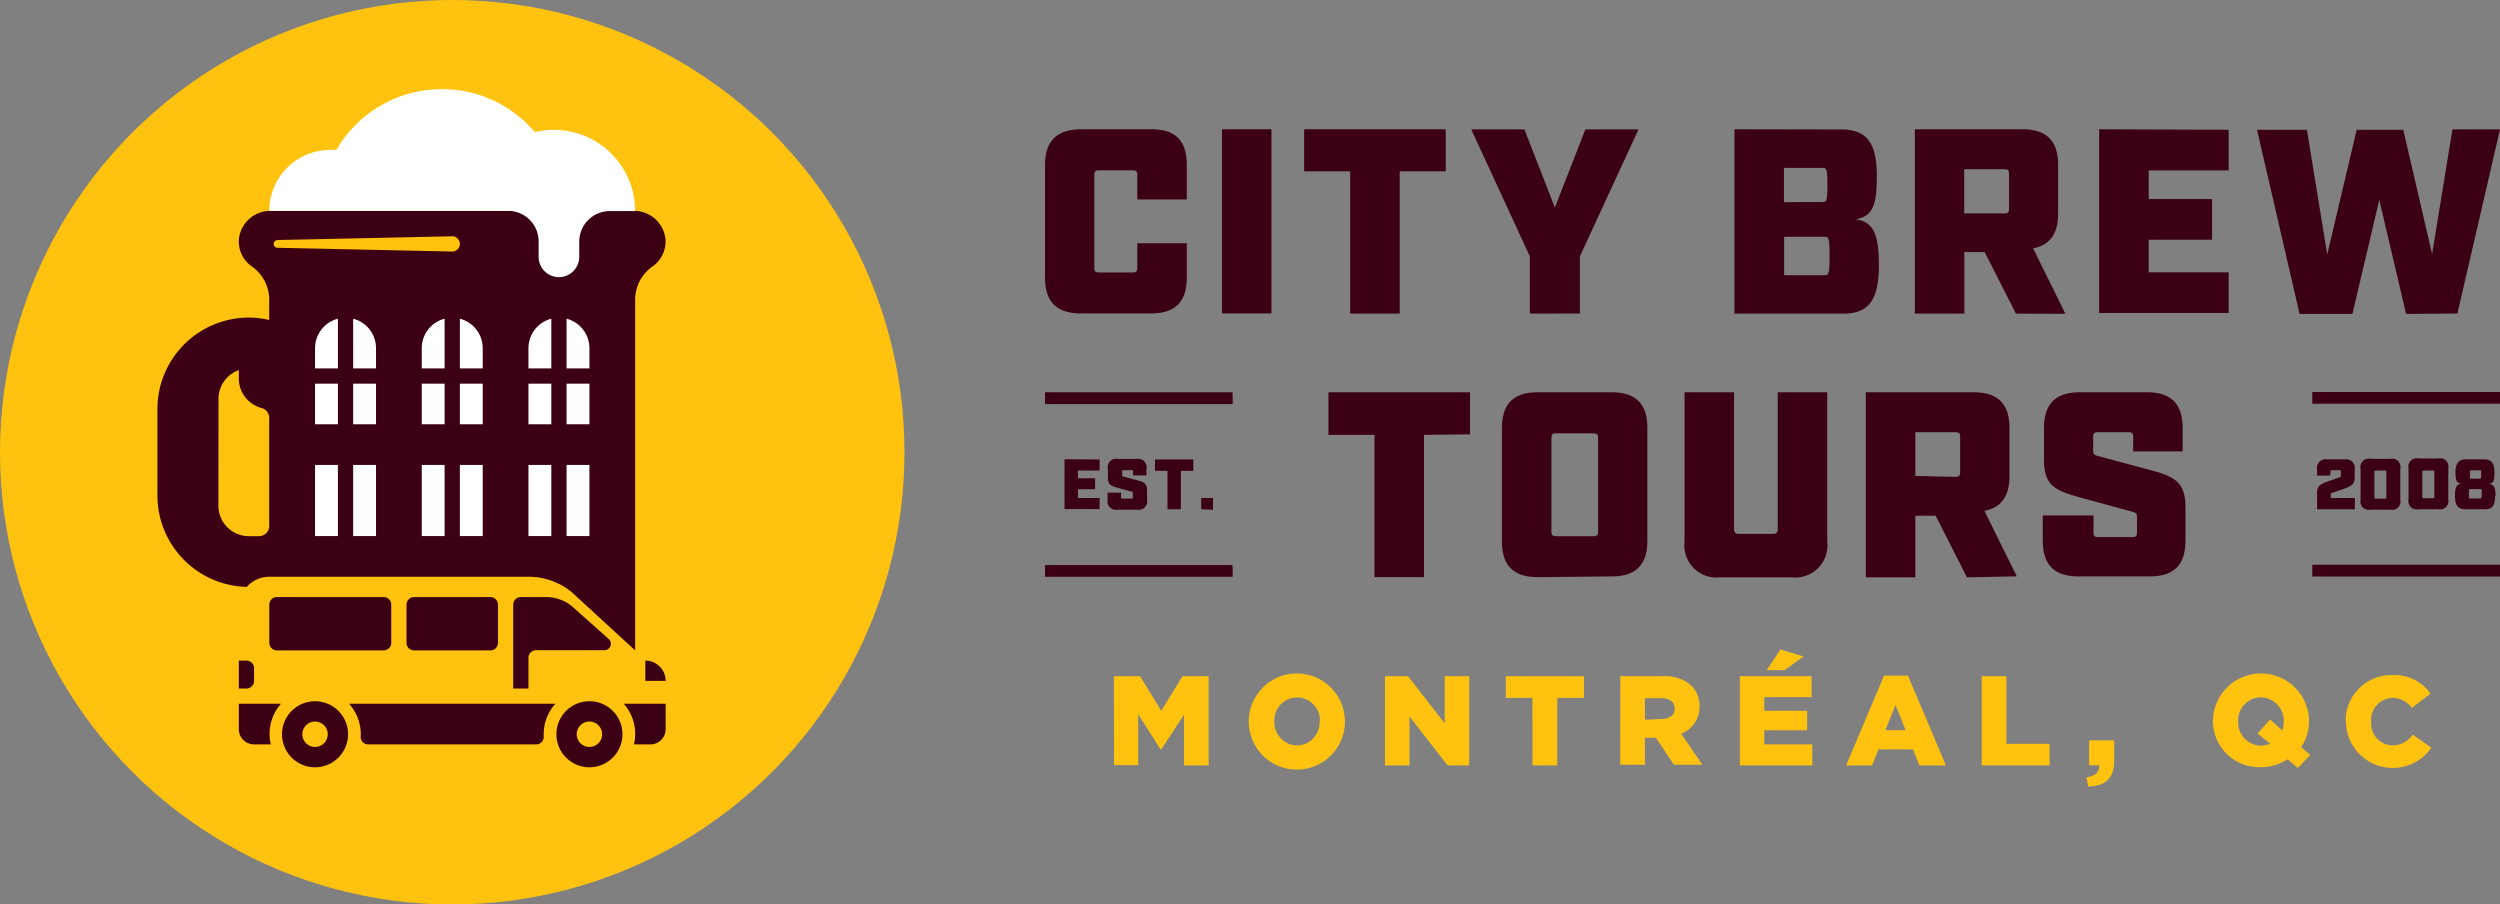
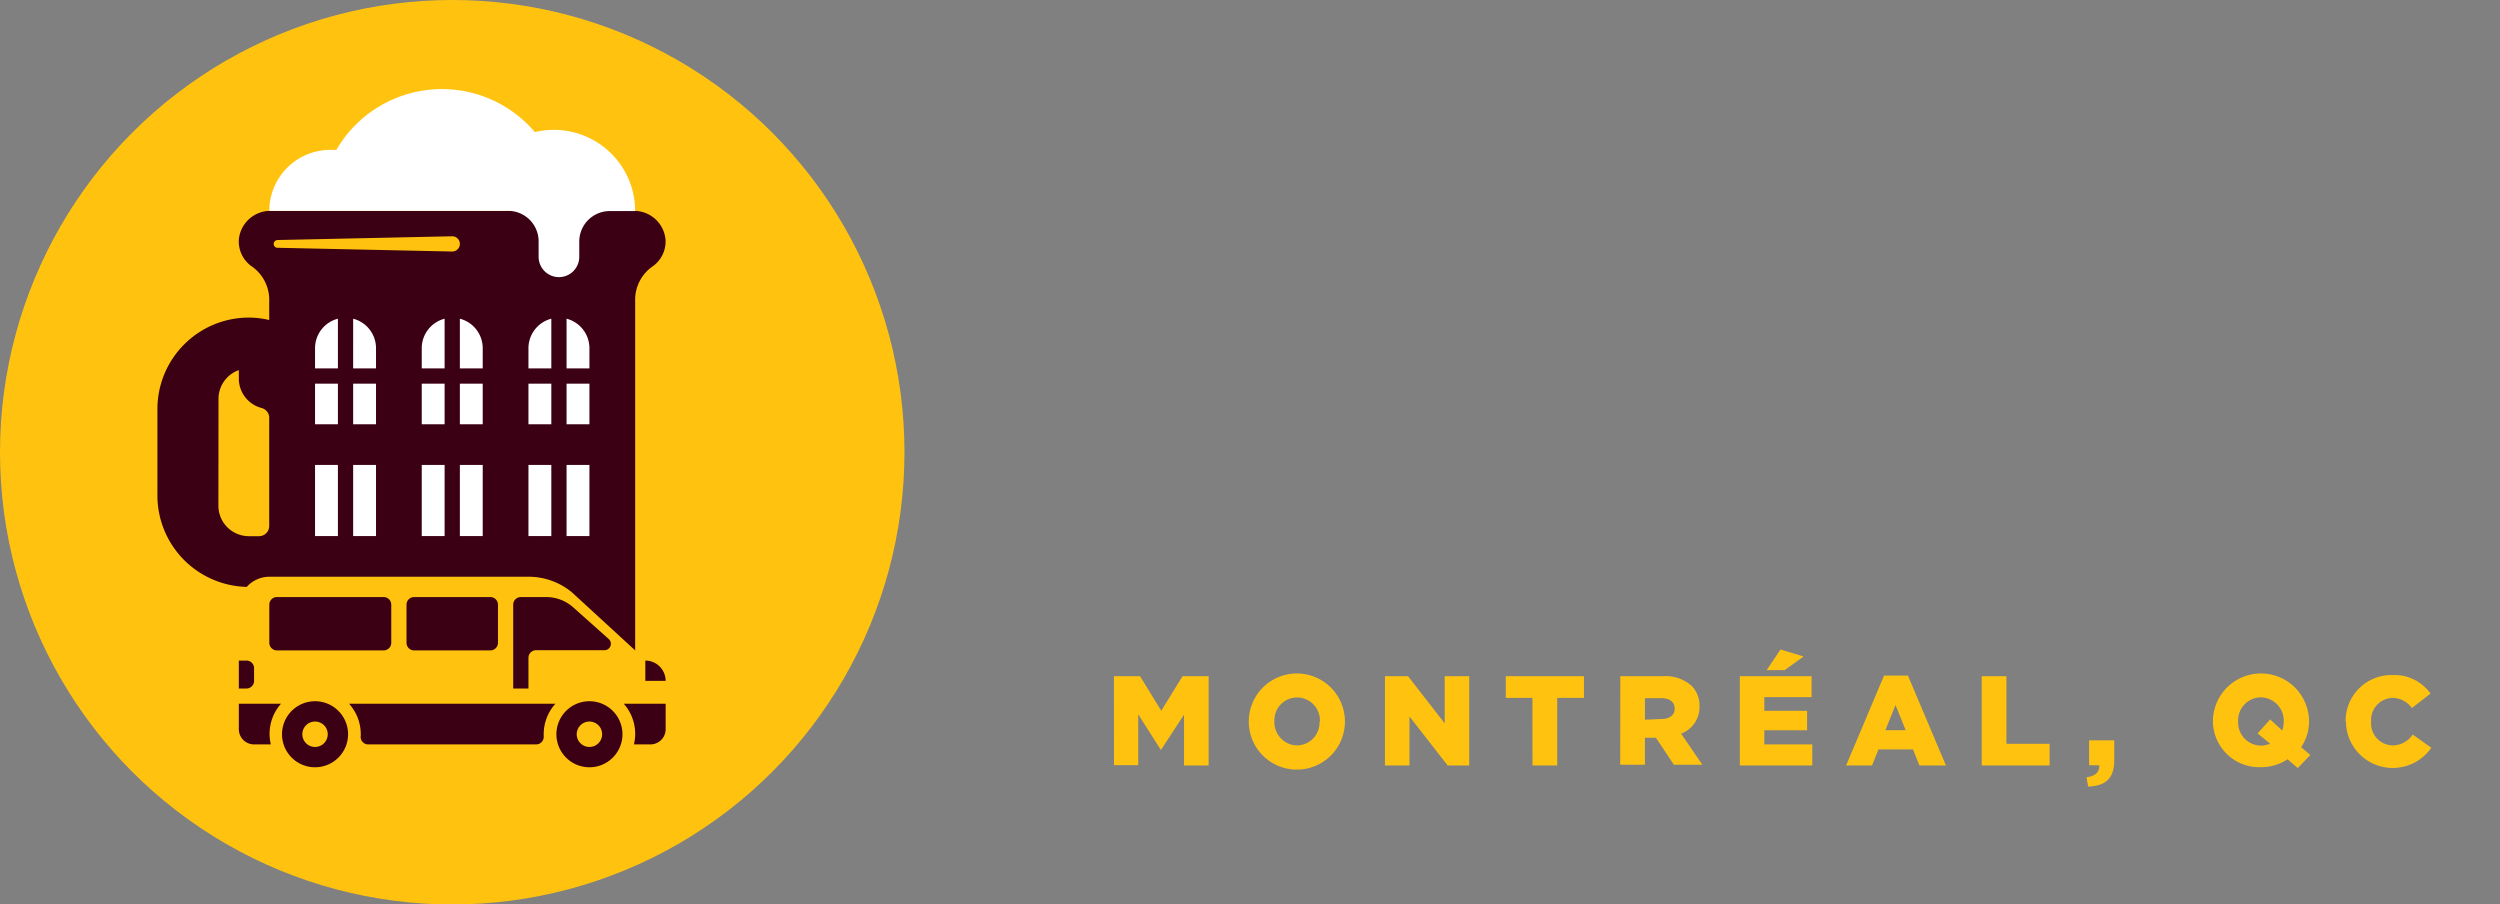
<svg xmlns="http://www.w3.org/2000/svg" viewBox="0 0 246 89">
  <rect x="0" y="0" width="246" height="89" fill="#808080" stroke="none" />
  <defs>
    <style>.cls-1{fill:#ffc30f;}.cls-2{fill:#3c0014;}.cls-3{fill:#fff;}</style>
  </defs>
  <title>Asset 32</title>
  <g id="Layer_2" data-name="Layer 2">
    <g id="Artwork">
      <circle class="cls-1" cx="44.5" cy="44.5" r="44.5" />
      <path class="cls-2" d="M26.48,58.75" />
      <path class="cls-1" d="M56,59.27" />
      <path class="cls-2" d="M26.5,56.75H52a6.71,6.71,0,0,1,4.26,1.52L62.5,64V29.37a4,4,0,0,1,1.75-3.18,3,3,0,0,0,1.24-2.6,3.11,3.11,0,0,0-3.17-2.84H26.67a3.11,3.11,0,0,0-3.17,2.84,3,3,0,0,0,1.24,2.6,4,4,0,0,1,1.75,3.18v2.12a8.81,8.81,0,0,0-2-.24,9,9,0,0,0-9,9v8.5a9,9,0,0,0,8.79,9A3,3,0,0,1,26.5,56.75Zm-5-17.5a3,3,0,0,1,2-2.83l0,.83a3,3,0,0,0,2.21,2.89,1,1,0,0,1,.78.93V51.76a1,1,0,0,1-1,1h-1a3,3,0,0,1-3-3ZM48.25,64h-7.5a.75.75,0,0,1-.75-.75V59.5a.75.75,0,0,1,.75-.75h7.5a.75.75,0,0,1,.75.75v3.75A.75.75,0,0,1,48.25,64Zm-10.5,0H27.25a.75.75,0,0,1-.75-.75V59.5a.75.75,0,0,1,.75-.75h10.5a.75.75,0,0,1,.75.75v3.75A.75.75,0,0,1,37.75,64Zm-13.5,1a.75.75,0,0,1,.75.75V67a.75.75,0,0,1-.75.75H23.5V65ZM63.5,65a2,2,0,0,1,2,2h-2Zm-28,7.47q0-.11,0-.22a4.48,4.48,0,0,0-1.15-3H54.65a4.48,4.48,0,0,0-1.15,3q0,.11,0,.22a.74.74,0,0,1-.75.78H36.24A.74.74,0,0,1,35.49,72.47Zm30-.72a1.5,1.5,0,0,1-1.5,1.5H62.38a4.46,4.46,0,0,0-1-4H65.5Zm-38.88,1.5H25a1.5,1.5,0,0,1-1.5-1.5v-2.5h4.15a4.46,4.46,0,0,0-1,4Zm34.63-1A3.25,3.25,0,1,1,58,69,3.25,3.25,0,0,1,61.25,72.25Zm-2,0A1.25,1.25,0,1,0,58,73.5,1.25,1.25,0,0,0,59.25,72.25Zm-25,0A3.25,3.25,0,1,1,31,69,3.25,3.25,0,0,1,34.25,72.25Zm-2,0A1.25,1.25,0,1,0,31,73.5,1.25,1.25,0,0,0,32.25,72.25ZM52,64.75v3H50.5V59.5a.75.75,0,0,1,.75-.75h2.48a4,4,0,0,1,2.66,1l3.51,3.13a.63.63,0,0,1-.42,1.1H52.75A.75.75,0,0,0,52,64.75Z" />
      <path class="cls-3" d="M53,23.75a3,3,0,0,0-3-3H26.5a6,6,0,0,1,6-6c.2,0,.4,0,.6,0A12,12,0,0,1,52.63,13a8,8,0,0,1,9.87,7.77H60a3,3,0,0,0-3,3v1.5a2,2,0,1,1-4,0Zm-9.25,14H41.5v4h2.25Zm0-1.5V31.36a3,3,0,0,0-2.25,2.89v2Zm-10.5,1.5H31v4h2.25Zm1.5-1.5H37v-2a3,3,0,0,0-2.25-2.89Zm19.5,1.5H52v4h2.25Zm-21-1.5V31.36A3,3,0,0,0,31,34.25v2Zm22.5,0H58v-2a3,3,0,0,0-2.25-2.89Zm-1.5,0V31.36A3,3,0,0,0,52,34.25v2Zm-9,0H47.5v-2a3,3,0,0,0-2.25-2.89Zm0,16.5H47.5v-7H45.25Zm10.5,0H58v-7H55.75Zm-1.5-7H52v7h2.25Zm1.5-8v4H58v-4Zm-10.5,0v4H47.5v-4Zm-1.5,8H41.5v7h2.25Zm-9,7H37v-7H34.75Zm0-15v4H37v-4Zm-1.5,8H31v7h2.25Z" />
      <path class="cls-1" d="M27.25,23.62l17.25-.37a.75.75,0,0,1,0,1.5h0l-17.25-.37a.38.38,0,0,1,0-.75Z" />
-       <path class="cls-2" d="M106.35,30.84c-2.38,0-3.52-1.14-3.52-3.52V16.24c0-2.38,1.19-3.52,3.57-3.52h6.91c2.38,0,3.47,1.14,3.47,3.52v3.39h-4.87V17.23c0-.36-.1-.47-.47-.47h-3.29c-.36,0-.47.1-.47.47v9.11c0,.36.1.47.47.47h3.29c.36,0,.47-.1.47-.47V23.93h4.87v3.39c0,2.38-1.14,3.52-3.52,3.52Zm13.89-18.12h4.87V30.84h-4.87Zm17.49,4.14v14h-4.87v-14h-4.53V12.72h13.93v4.14Zm12.81,14V25.23l-5.77-12.5H150l3,7.69,3-7.69h5.23l-5.77,12.5v5.62Zm30.62-18.12c2.38,0,3.52,1.14,3.52,4.53,0,2.9-.36,4-2.1,4.32,1.86.18,2.3,1.68,2.3,4.53,0,3.6-1.14,4.74-3.52,4.74H170.67V12.72Zm-1.81,7.14c.36,0,.47-.1.47-1.68s-.1-1.68-.47-1.68h-3.81v3.37Zm.21,7.2c.36,0,.47-.1.47-1.89s-.1-1.89-.47-1.89h-4v3.78Zm18.81,3.78-3.08-6.06h-2v6.06h-4.87V12.72H199c2.38,0,3.52,1.14,3.52,3.52V21c0,2-.8,3.11-2.46,3.44l3.18,6.44ZM197.22,21c.36,0,.47-.1.47-.47V17.12c0-.36-.1-.47-.47-.47h-3.94V21Zm22.08-8.23v4h-7.87v2.82h6.24v4h-6.24V26.8h7.87v4H206.56V12.72Zm17.46,18.12-2.64-11.23-2.64,11.23h-5.2l-4.19-18.12H227l2,12.27,2.9-12.27h4.58L239.32,25l2-12.27H246l-4.19,18.12Zm-96.64,11.9v14h-4.87v-14h-4.53V38.6h13.93v4.14Zm11.19,14c-2.38,0-3.52-1.14-3.52-3.52V42.12c0-2.38,1.14-3.52,3.52-3.52h7.27c2.38,0,3.52,1.14,3.52,3.52V53.2c0,2.38-1.14,3.52-3.52,3.52Zm1.35-4.5c0,.36.1.47.47.47h3.65c.36,0,.47-.1.47-.47V43.11c0-.36-.1-.47-.47-.47h-3.65c-.36,0-.47.1-.47.47Zm27.14,1a3.17,3.17,0,0,1-3.52,3.52h-7a3.17,3.17,0,0,1-3.52-3.52V38.6h4.87V52.06a.41.41,0,0,0,.47.47h3.36a.41.41,0,0,0,.47-.47V38.6h4.87Zm13.75,3.52-3.08-6.06h-2v6.06H183.6V38.6h10.61c2.38,0,3.52,1.14,3.52,3.52v4.71c0,2-.8,3.11-2.46,3.44l3.18,6.44Zm-1.14-9.89c.36,0,.47-.1.47-.47V43c0-.36-.1-.47-.47-.47h-3.94v4.3ZM209.91,43c0-.36-.1-.47-.47-.47h-3c-.36,0-.47.1-.47.47v1.4c0,.28.08.36.54.49l4.81,1.29c2.54.67,3.73,1.14,3.73,3.73V53.2c0,2.38-1.14,3.52-3.52,3.52h-7c-2.38,0-3.52-1.14-3.52-3.52V50.72H206v1.66c0,.36.1.47.47.47h3.34c.36,0,.47-.1.47-.47V50.8c0-.28-.13-.36-.54-.47L204.86,49c-2.54-.7-3.73-1.14-3.73-3.73V42.12c0-2.38,1.14-3.52,3.52-3.52h6.6c2.38,0,3.52,1.14,3.52,3.52v2.3h-4.87ZM108.2,45.21V46.3h-2.13v.76h1.69v1.08h-1.69V49h2.13v1.09h-3.45v-4.9Zm3.29,1.18c0-.1,0-.13-.13-.13h-.81c-.1,0-.13,0-.13.13v.38c0,.08,0,.1.15.13l1.3.35c.69.18,1,.31,1,1v.9a.84.84,0,0,1-1,1h-1.88a.84.84,0,0,1-1-1v-.67h1.32v.45c0,.1,0,.13.13.13h.9c.1,0,.13,0,.13-.13v-.43c0-.08,0-.1-.15-.13l-1.3-.36c-.69-.19-1-.31-1-1v-.85a.83.83,0,0,1,1-1h1.79a.84.84,0,0,1,1,1v.62h-1.32Zm4.71-.06v3.78h-1.32V46.33h-1.23V45.21h3.77v1.12Zm2,3.78V49h1.16v1.16Zm3.08-11.51H102.83v1.16h18.47Zm0,17H102.83v1.16h18.47Zm108-8.8H228v-.6a.86.86,0,0,1,1-1h1.7a.86.86,0,0,1,1,1V47c0,.62-.33.84-1,1.08l-1.24.43a.13.13,0,0,0-.11.15V49h2.37v1.11H228V48.47c0-.63.33-.84,1-1.08l1.24-.43a.13.13,0,0,0,.1-.15V46.4c0-.1,0-.13-.13-.13h-.76c-.1,0-.13,0-.13.13Zm4,3.35a.83.83,0,0,1-1-1v-3a.83.83,0,0,1,1-1h1.91a.83.83,0,0,1,1,1v3a.83.83,0,0,1-1,1Zm.36-1.22c0,.1,0,.13.13.13h.92c.1,0,.13,0,.13-.13V46.43c0-.1,0-.13-.13-.13h-.92c-.1,0-.13,0-.13.13ZM238,50.11a.83.83,0,0,1-1-1v-3a.83.83,0,0,1,1-1h1.91a.83.83,0,0,1,1,1v3a.83.83,0,0,1-1,1Zm.36-1.22c0,.1,0,.13.13.13h.92c.1,0,.13,0,.13-.13V46.43c0-.1,0-.13-.13-.13h-.92c-.1,0-.13,0-.13.13Zm7.15-.06c0,1-.31,1.28-1,1.28h-1.94c-.64,0-1-.31-1-1.28,0-.77.1-1.17.6-1.22-.47-.09-.55-.39-.55-1.18s.31-1.23,1-1.23h1.83c.64,0,1,.31,1,1.23s-.08,1.09-.55,1.18C245.46,47.66,245.56,48.06,245.56,48.83Zm-1.44.22c.1,0,.13,0,.13-.46s0-.46-.13-.46h-1c-.1,0-.13,0-.13.46s0,.46.13.46Zm-.9-2.77c-.1,0-.13,0-.13.41s0,.41.13.41h.85c.1,0,.13,0,.13-.41s0-.41-.13-.41ZM246,55.57H227.53v1.16H246Zm0-17H227.53v1.16H246Z" />
      <path class="cls-1" d="M109.61,66.54h2.57l2.09,3.4,2.09-3.4h2.57v8.78h-2.42v-5l-2.25,3.44h-.05L112,70.29v5h-2.38Z" />
      <path class="cls-1" d="M122.88,71v0a4.73,4.73,0,0,1,9.46,0v0a4.73,4.73,0,0,1-9.46,0Zm7,0v0a2.26,2.26,0,0,0-2.25-2.37,2.24,2.24,0,0,0-2.23,2.35v0a2.28,2.28,0,0,0,2.26,2.37A2.24,2.24,0,0,0,129.84,71Z" />
      <path class="cls-1" d="M136.28,66.54h2.27l3.61,4.64V66.54h2.41v8.78h-2.12l-3.76-4.82v4.82h-2.41Z" />
      <path class="cls-1" d="M150.79,68.67h-2.62V66.54h7.69v2.13h-2.63v6.65h-2.43Z" />
      <path class="cls-1" d="M159.44,66.54h4.15a3.89,3.89,0,0,1,2.86.94,2.74,2.74,0,0,1,.78,2v0a2.78,2.78,0,0,1-1.81,2.71l2.09,3.06h-2.8l-1.77-2.66h-1.08v2.66h-2.43Zm4.05,4.21c.82,0,1.3-.4,1.3-1v0c0-.7-.51-1.05-1.32-1.05h-1.61v2.12Z" />
      <path class="cls-1" d="M171.2,66.54h7.06V68.6h-4.65v1.34h4.21v1.92h-4.21v1.39h4.72v2.07H171.2Zm4-2.63,2.27.69-1.86,1.34h-1.77Z" />
      <path class="cls-1" d="M185.39,66.48h2.35l3.74,8.84h-2.61l-.63-1.58h-3.4l-.63,1.58h-2.55Zm2.13,5.37-1-2.48-1,2.48Z" />
      <path class="cls-1" d="M195,66.54h2.43v6.65h4.25v2.13H195Z" />
      <path class="cls-1" d="M205.32,76.48c.84-.09,1.29-.5,1.25-1.18h-1V72.85h2.47v2c0,1.86-1,2.5-2.57,2.55Z" />
      <path class="cls-1" d="M226.1,75.58l-1-.87a4.78,4.78,0,0,1-2.67.78A4.56,4.56,0,0,1,217.75,71v0a4.73,4.73,0,0,1,9.46,0v0a4.5,4.5,0,0,1-.78,2.52l.9.77Zm-2.73-2.41-1.22-1,1.23-1.38,1.19,1.09a2.53,2.53,0,0,0,.15-.88v0a2.29,2.29,0,0,0-2.26-2.38,2.26,2.26,0,0,0-2.23,2.37v0a2.28,2.28,0,0,0,2.26,2.38A2.48,2.48,0,0,0,223.37,73.18Z" />
      <path class="cls-1" d="M230.81,71v0a4.5,4.5,0,0,1,4.62-4.57,4.32,4.32,0,0,1,3.73,1.82l-1.83,1.42a2.38,2.38,0,0,0-1.92-1,2.18,2.18,0,0,0-2.09,2.33v0a2.17,2.17,0,0,0,2.09,2.35,2.4,2.4,0,0,0,2-1.07l1.83,1.3a4.61,4.61,0,0,1-8.4-2.56Z" />
    </g>
  </g>
</svg>